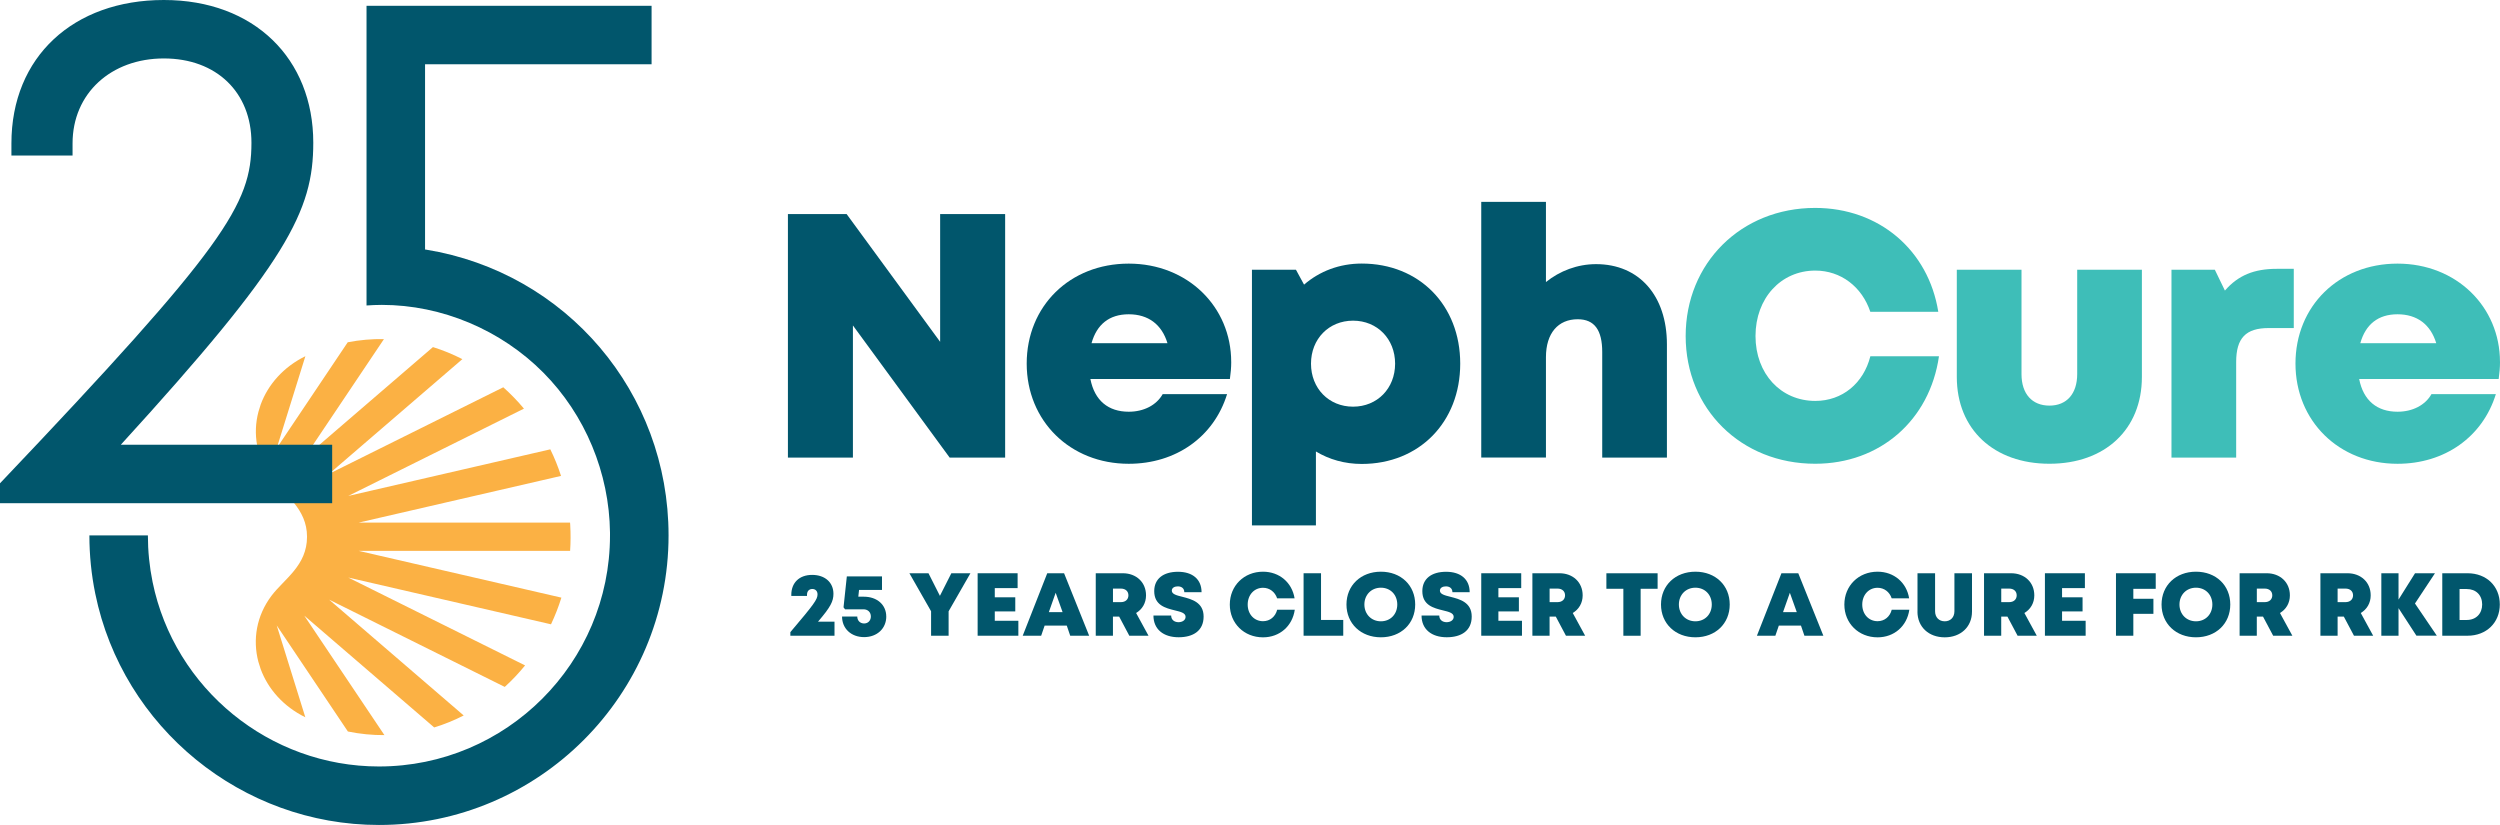
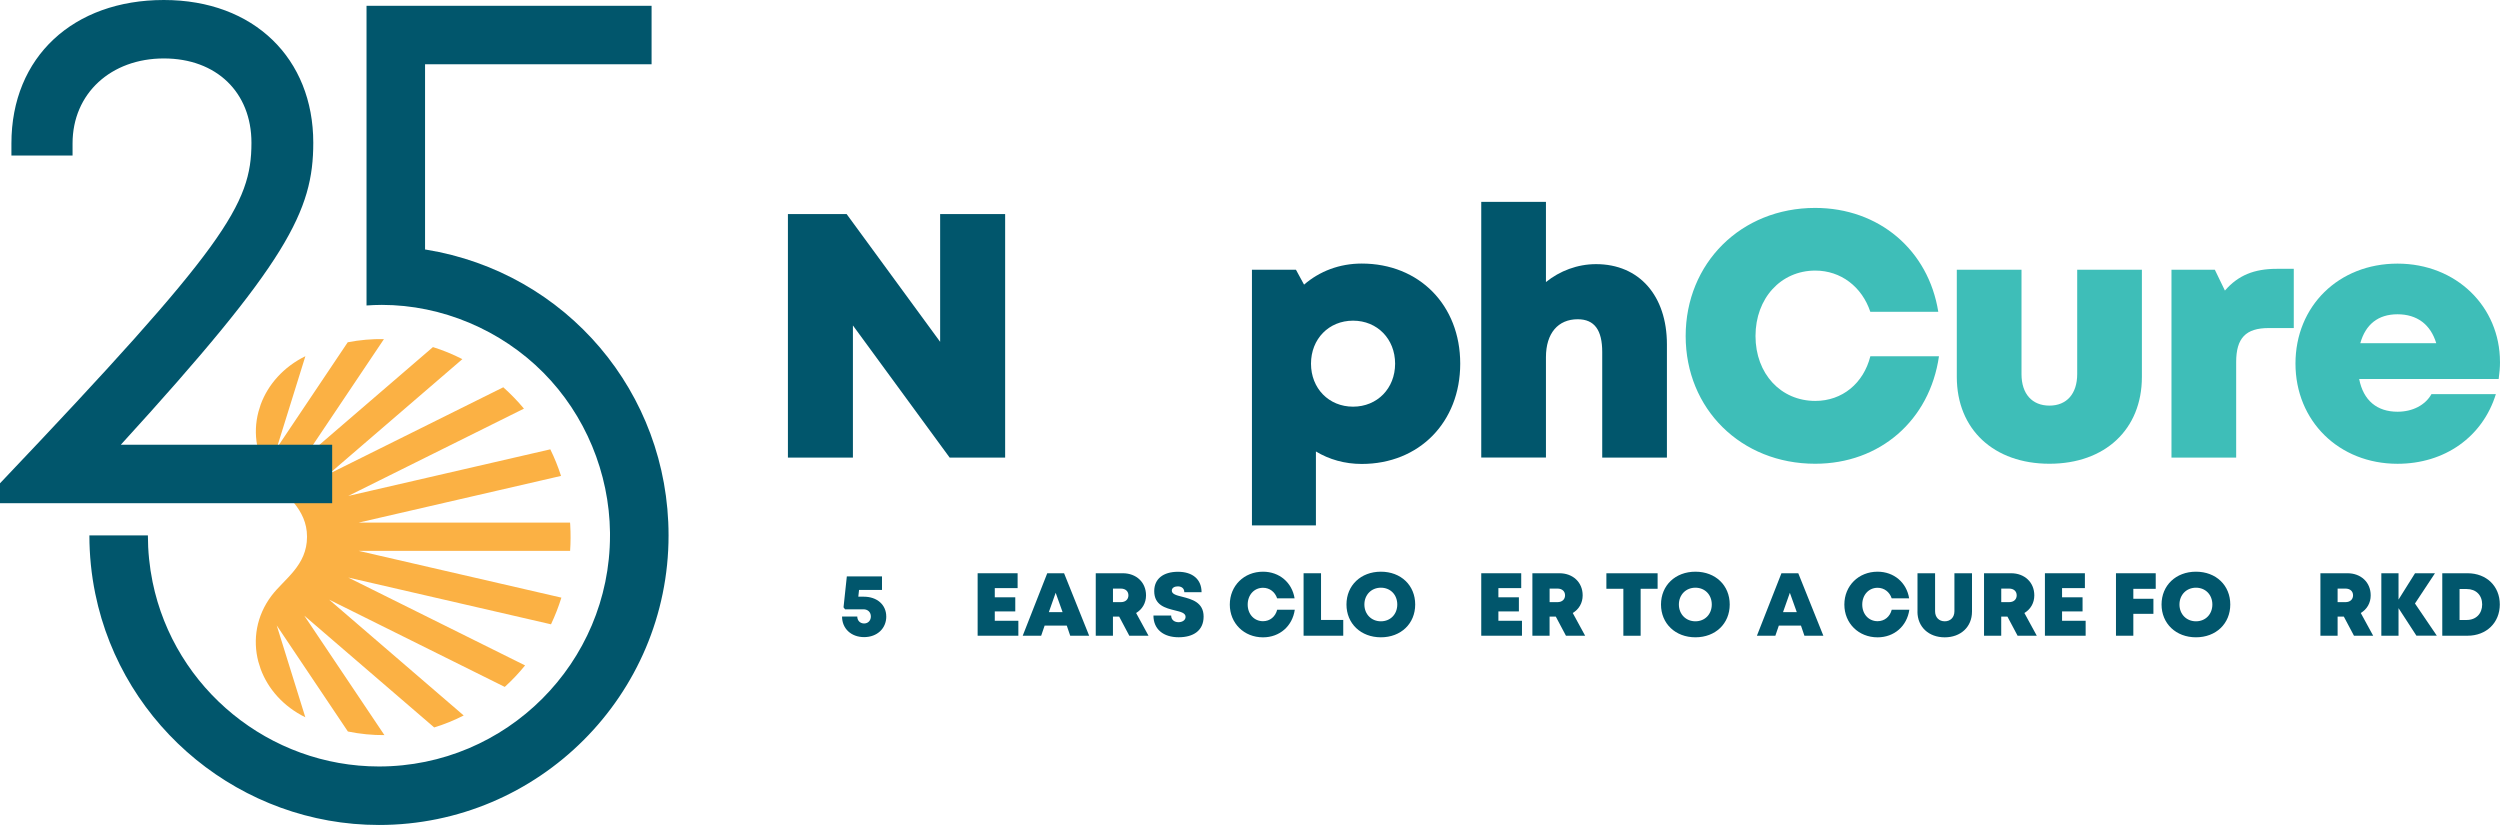
<svg xmlns="http://www.w3.org/2000/svg" id="Layer_1" viewBox="0 0 900 297">
  <defs>
    <style>.cls-1{fill:none;}.cls-2{fill:#01566c;}.cls-3{fill:#3ebeb8;}.cls-4{fill:#fbb144;}</style>
  </defs>
  <path class="cls-2" d="M361.85,77.07v87.67h-19.97l-34.83-47.58v47.58h-23.4v-87.67h21.14l33.66,45.99v-45.99h23.4Z" />
-   <path class="cls-2" d="M443.24,130.28c0,2.04-.18,4.07-.48,6.17h-50.22c1.52,7.76,6.45,11.77,13.81,11.77,5.44,0,9.99-2.38,12.22-6.34h23.18c-4.76,15.43-18.44,25.08-35.41,25.08-21.1,0-36.73-15.42-36.73-36.08s15.51-35.98,36.73-35.98,36.89,15.55,36.89,35.39h0ZM392.95,123.55h27.34c-2.05-6.76-6.92-10.41-13.95-10.41s-11.51,3.69-13.39,10.41Z" />
  <path class="cls-2" d="M525.68,130.92c0,21.07-14.78,36.1-35.46,36.1-6.12,0-11.72-1.61-16.49-4.49v26.62h-23.03v-92.05h15.84l2.92,5.37c5.56-4.81,12.72-7.59,20.76-7.59,20.68,0,35.46,14.96,35.46,36.03ZM502.24,130.92c0-8.88-6.41-15.48-15.14-15.48s-15.14,6.59-15.14,15.48,6.41,15.48,15.14,15.48,15.14-6.59,15.14-15.48Z" />
  <path class="cls-2" d="M600.09,124.01v40.72h-23.29v-38.02c0-7.8-2.74-11.78-8.82-11.78-7.05,0-11.44,5-11.44,13.68v36.11h-23.29v-92.05h23.29v28.87c4.98-4.01,11.31-6.45,18.05-6.45,15.53,0,25.5,11.37,25.5,28.9Z" />
  <path class="cls-3" d="M653.45,166.95c-26.68,0-46.61-19.75-46.61-45.98s19.93-46.12,46.61-46.12c22.98,0,40.77,15.17,44.33,37.39h-24.47c-3.01-8.99-10.58-14.83-19.81-14.83-12.41,0-21.52,9.98-21.52,23.56s9.11,23.36,21.52,23.36c9.73,0,17.37-6.34,19.83-16.08h24.7c-3.33,23.05-21.23,38.7-44.58,38.7h0Z" />
  <path class="cls-3" d="M704.45,135.7v-38.6h23.29v37.58c0,7.14,3.84,11.34,10.06,11.34s9.99-4.27,9.99-11.34v-37.58h23.29v38.6c0,18.92-13.31,31.25-33.28,31.25s-33.35-12.33-33.35-31.25Z" />
  <path class="cls-3" d="M825.76,96.78v21.32h-9.04c-8.25,0-11.7,3.62-11.7,12.24v34.39h-23.29v-67.63h15.61l3.63,7.51c4.77-5.52,10.58-7.83,18.63-7.83h6.17Z" />
  <path class="cls-3" d="M900,130.28c0,2.04-.18,4.07-.48,6.17h-50.22c1.52,7.76,6.45,11.77,13.81,11.77,5.44,0,9.99-2.38,12.22-6.34h23.18c-4.76,15.43-18.44,25.08-35.41,25.08-21.1,0-36.73-15.42-36.73-36.08s15.51-35.98,36.73-35.98,36.89,15.55,36.89,35.39h0ZM849.71,123.55h27.34c-2.05-6.76-6.92-10.41-13.95-10.41s-11.51,3.69-13.39,10.41Z" />
-   <path class="cls-2" d="M300.42,223.8v5.07h-15.89v-1.3c8.59-10.14,9.78-11.78,9.78-13.61,0-1.16-.76-1.93-1.86-1.93-1.2,0-1.93.81-1.93,2.09v.41h-5.65v-.39c0-4.32,2.83-7.18,7.51-7.18s7.66,2.79,7.66,6.8c0,2.69-1,4.75-5.56,10.04h5.94Z" />
  <path class="cls-2" d="M319.06,221.93c0,4.34-3.32,7.43-7.98,7.43s-7.94-3.07-7.94-7.4h5.48c0,1.45,1.02,2.49,2.46,2.49s2.43-1.08,2.43-2.52c0-1.53-1.08-2.58-2.64-2.58h-6.65l-.55-.71,1.19-11.14h12.66v4.87h-8.26l-.27,2.44h1.99c4.78,0,8.07,2.93,8.07,7.12Z" />
-   <path class="cls-2" d="M341.5,220.07v8.79h-6.31v-8.81l-7.8-13.67h6.87l4.11,8.13,4.11-8.13h6.87l-7.85,13.69Z" />
  <path class="cls-2" d="M366.61,223.49v5.37h-14.66v-22.49h14.39v5.35h-8.22v3.31h7.38v5.08h-7.38v3.37h8.49Z" />
  <path class="cls-2" d="M384.04,225.21h-7.97l-1.25,3.65h-6.64l8.83-22.49h6.06l9.03,22.49h-6.82l-1.24-3.65ZM380.04,213.4l-2.46,6.97h4.95l-2.49-6.97Z" />
  <path class="cls-2" d="M402.91,221.98h-2.25v6.88h-6.19v-22.49h9.74c4.85,0,8.36,3.26,8.36,7.96,0,2.76-1.35,5.02-3.57,6.35l4.46,8.18h-6.91l-3.65-6.88ZM400.67,216.77h2.83c1.73,0,2.73-1.04,2.73-2.45s-1-2.43-2.73-2.43h-2.83v4.88Z" />
  <path class="cls-2" d="M415.23,221.6h6.39c0,1.61,1.24,2.39,2.65,2.39,1.3,0,2.54-.69,2.54-1.92,0-1.41-1.75-1.82-3.89-2.34-3.25-.81-7.4-1.8-7.4-6.92,0-4.43,3.25-6.97,8.56-6.97s8.48,2.77,8.48,7.34h-6.21c0-1.42-1.06-2.09-2.34-2.09-1.1,0-2.16.48-2.16,1.53,0,1.28,1.69,1.7,3.81,2.23,3.31.85,7.64,1.96,7.64,7.1s-3.77,7.46-9,7.46c-5.5,0-9.06-2.91-9.06-7.81Z" />
  <path class="cls-2" d="M442.73,217.64c0-6.76,5.11-11.83,11.95-11.83,5.89,0,10.46,3.89,11.37,9.59h-6.28c-.77-2.31-2.71-3.8-5.08-3.8-3.18,0-5.52,2.56-5.52,6.04s2.34,5.99,5.52,5.99c2.5,0,4.46-1.63,5.09-4.12h6.34c-.86,5.91-5.45,9.93-11.44,9.93-6.84,0-11.95-5.07-11.95-11.79Z" />
  <path class="cls-2" d="M483.57,223.19v5.67h-14.28v-22.49h6.28v16.81h8Z" />
  <path class="cls-2" d="M484.73,217.62c0-6.87,5.16-11.81,12.39-11.81s12.35,4.92,12.35,11.81-5.14,11.81-12.35,11.81-12.39-4.94-12.39-11.81ZM503.02,217.62c0-3.52-2.48-6.05-5.9-6.05s-5.94,2.55-5.94,6.05,2.52,6.05,5.94,6.05,5.9-2.53,5.9-6.05Z" />
-   <path class="cls-2" d="M511.75,221.6h6.39c0,1.61,1.24,2.39,2.65,2.39,1.3,0,2.54-.69,2.54-1.92,0-1.41-1.75-1.82-3.89-2.34-3.25-.81-7.4-1.8-7.4-6.92,0-4.43,3.25-6.97,8.56-6.97s8.48,2.77,8.48,7.34h-6.21c0-1.42-1.06-2.09-2.34-2.09-1.1,0-2.16.48-2.16,1.53,0,1.28,1.69,1.7,3.81,2.23,3.31.85,7.64,1.96,7.64,7.1s-3.77,7.46-9,7.46c-5.5,0-9.06-2.91-9.06-7.81Z" />
  <path class="cls-2" d="M547.91,223.49v5.37h-14.66v-22.49h14.39v5.35h-8.22v3.31h7.38v5.08h-7.38v3.37h8.49Z" />
  <path class="cls-2" d="M560.1,221.98h-2.25v6.88h-6.19v-22.49h9.74c4.85,0,8.36,3.26,8.36,7.96,0,2.76-1.35,5.02-3.57,6.35l4.46,8.18h-6.91l-3.65-6.88ZM557.86,216.77h2.83c1.73,0,2.73-1.04,2.73-2.45s-1-2.43-2.73-2.43h-2.83v4.88Z" />
  <path class="cls-2" d="M596.74,211.96h-6.11v16.91h-6.22v-16.91h-6.11v-5.58h18.44v5.58Z" />
  <path class="cls-2" d="M597.96,217.62c0-6.87,5.16-11.81,12.39-11.81s12.35,4.92,12.35,11.81-5.14,11.81-12.35,11.81-12.39-4.94-12.39-11.81ZM616.24,217.62c0-3.52-2.48-6.05-5.9-6.05s-5.94,2.55-5.94,6.05,2.52,6.05,5.94,6.05,5.9-2.53,5.9-6.05Z" />
  <path class="cls-2" d="M648.35,225.21h-7.97l-1.25,3.65h-6.64l8.83-22.49h6.06l9.03,22.49h-6.82l-1.24-3.65ZM644.35,213.4l-2.46,6.97h4.95l-2.49-6.97Z" />
  <path class="cls-2" d="M663.97,217.64c0-6.76,5.11-11.83,11.95-11.83,5.89,0,10.46,3.89,11.37,9.59h-6.28c-.77-2.31-2.71-3.8-5.08-3.8-3.18,0-5.52,2.56-5.52,6.04s2.34,5.99,5.52,5.99c2.5,0,4.46-1.63,5.09-4.12h6.34c-.86,5.91-5.45,9.93-11.44,9.93-6.84,0-11.95-5.07-11.95-11.79Z" />
  <path class="cls-2" d="M690.3,220.17v-13.79h6.33v13.67c0,2.2,1.42,3.62,3.48,3.62s3.48-1.42,3.48-3.62v-13.67h6.33v13.79c0,5.53-4.08,9.27-9.82,9.27s-9.82-3.73-9.82-9.27Z" />
  <path class="cls-2" d="M722.69,221.98h-2.25v6.88h-6.19v-22.49h9.74c4.85,0,8.36,3.26,8.36,7.96,0,2.76-1.35,5.02-3.57,6.35l4.46,8.18h-6.91l-3.65-6.88ZM720.45,216.77h2.83c1.73,0,2.73-1.04,2.73-2.45s-1-2.43-2.73-2.43h-2.83v4.88Z" />
  <path class="cls-2" d="M750.83,223.49v5.37h-14.66v-22.49h14.39v5.35h-8.22v3.31h7.38v5.08h-7.38v3.37h8.49Z" />
  <path class="cls-2" d="M768,211.98v3.58h7.23v5.42h-7.23v7.88h-6.25v-22.49h14.31v5.61h-8.06Z" />
  <path class="cls-2" d="M778.16,217.62c0-6.87,5.16-11.81,12.39-11.81s12.35,4.92,12.35,11.81-5.14,11.81-12.35,11.81-12.39-4.94-12.39-11.81ZM796.45,217.62c0-3.52-2.48-6.05-5.9-6.05s-5.94,2.55-5.94,6.05,2.51,6.05,5.94,6.05,5.9-2.53,5.9-6.05Z" />
-   <path class="cls-2" d="M814.7,221.98h-2.25v6.88h-6.19v-22.49h9.74c4.85,0,8.36,3.26,8.36,7.96,0,2.76-1.35,5.02-3.57,6.35l4.46,8.18h-6.91l-3.65-6.88ZM812.46,216.77h2.83c1.73,0,2.73-1.04,2.73-2.45s-1-2.43-2.73-2.43h-2.83v4.88Z" />
  <path class="cls-2" d="M843.79,221.98h-2.25v6.88h-6.19v-22.49h9.74c4.85,0,8.36,3.26,8.36,7.96,0,2.76-1.35,5.02-3.57,6.35l4.46,8.18h-6.91l-3.65-6.88ZM841.54,216.77h2.83c1.73,0,2.73-1.04,2.73-2.45s-1-2.43-2.73-2.43h-2.83v4.88Z" />
  <path class="cls-2" d="M869.92,228.86l-6.45-9.93v9.93h-6.19v-22.49h6.19v9.48l5.94-9.48h7.18l-7.2,10.89,7.87,11.59h-7.35Z" />
  <path class="cls-2" d="M899.93,217.6c0,6.56-4.82,11.26-11.61,11.26h-9.1v-22.49h9.1c6.81,0,11.61,4.65,11.61,11.23ZM893.58,217.6c0-3.34-2.22-5.55-5.55-5.55h-2.59v11.14h2.59c3.33,0,5.55-2.27,5.55-5.59Z" />
  <path class="cls-1" d="M156.54,112.03s.07.02.1.02c-.03,0-.07-.02-.1-.02Z" />
  <path class="cls-1" d="M192.93,131.56c.63.59,1.26,1.18,1.88,1.79-.62-.6-1.24-1.2-1.88-1.79Z" />
  <path class="cls-1" d="M190.66,129.54c.29.25.58.49.86.75-.29-.25-.57-.5-.86-.75Z" />
  <path class="cls-1" d="M153.02,111.24v.02c.16.03.32.05.48.09-.16-.03-.32-.08-.48-.11Z" />
  <path class="cls-2" d="M153.29,89.86l-.27-.04V23.14h81.55V2.08h-102.62v107.89c1.83-.12,3.66-.21,5.52-.21,21.64,0,42.87,9.03,58.1,24.35,15.14,15.24,23.78,36.16,24.03,57.62,0,.34,0,.68,0,1.02,0,45.87-37.31,83.18-83.18,83.18-39.35,0-73.62-27.93-81.49-66.41-1.12-5.48-1.69-11.13-1.69-16.78h-21.06c0,7.06.71,14.13,2.12,21,9.87,48.24,52.82,83.25,102.13,83.25,57.48,0,104.25-46.76,104.25-104.25,0-51.38-36.75-94.65-87.38-102.89Z" />
  <path class="cls-4" d="M97.75,172c4.57,6.06,12.78,11.04,12.78,21.23,0,10.43-8.21,15.17-12.78,21.23-5.46,7.24-6.81,15.84-4.75,23.72l.83,2.65c2.64,7.17,8.19,13.51,16.09,17.39l-10.3-33.07,25.62,38.19c4.44.91,8.84,1.33,13.15,1.3l-28.85-43.01,46.77,40.25c3.67-1.12,7.22-2.57,10.62-4.31l-48.45-41.7,63.23,31.42c2.62-2.38,5.07-4.97,7.32-7.74l-63.66-31.63,72.99,16.83c1.46-3.08,2.71-6.29,3.74-9.6l-72.96-16.83h76.1c.21-3.07.22-6.2.04-9.36-.02-.28-.04-.55-.06-.83h-76.08s72.83-16.8,72.83-16.8c-1.06-3.3-2.35-6.5-3.86-9.57l-72.74,16.78,63.25-31.43c-2.29-2.75-4.79-5.32-7.44-7.69l-62.69,31.15,47.96-41.28c-3.4-1.74-6.94-3.2-10.59-4.34l-46.31,39.86,28.67-42.73c-4.3-.08-8.66.29-13.04,1.14l-25.54,38.08,10.3-33.07c-7.91,3.88-13.46,10.23-16.09,17.4l-.81,2.61c-2.08,7.89-.73,16.5,4.74,23.75Z" />
  <path class="cls-2" d="M119.58,160.11v21.04H0v-7.16C81.16,88.6,90.52,73.55,90.52,51.38c0-18.1-12.56-30.34-31.53-30.34s-32.87,12.54-32.87,30.59v4.35H4.11v-4.35C4.11,20.42,26.47,0,58.99,0s53.79,21.15,53.79,51.38c0,24.59-9.27,42.97-69.28,108.72h76.08Z" />
</svg>